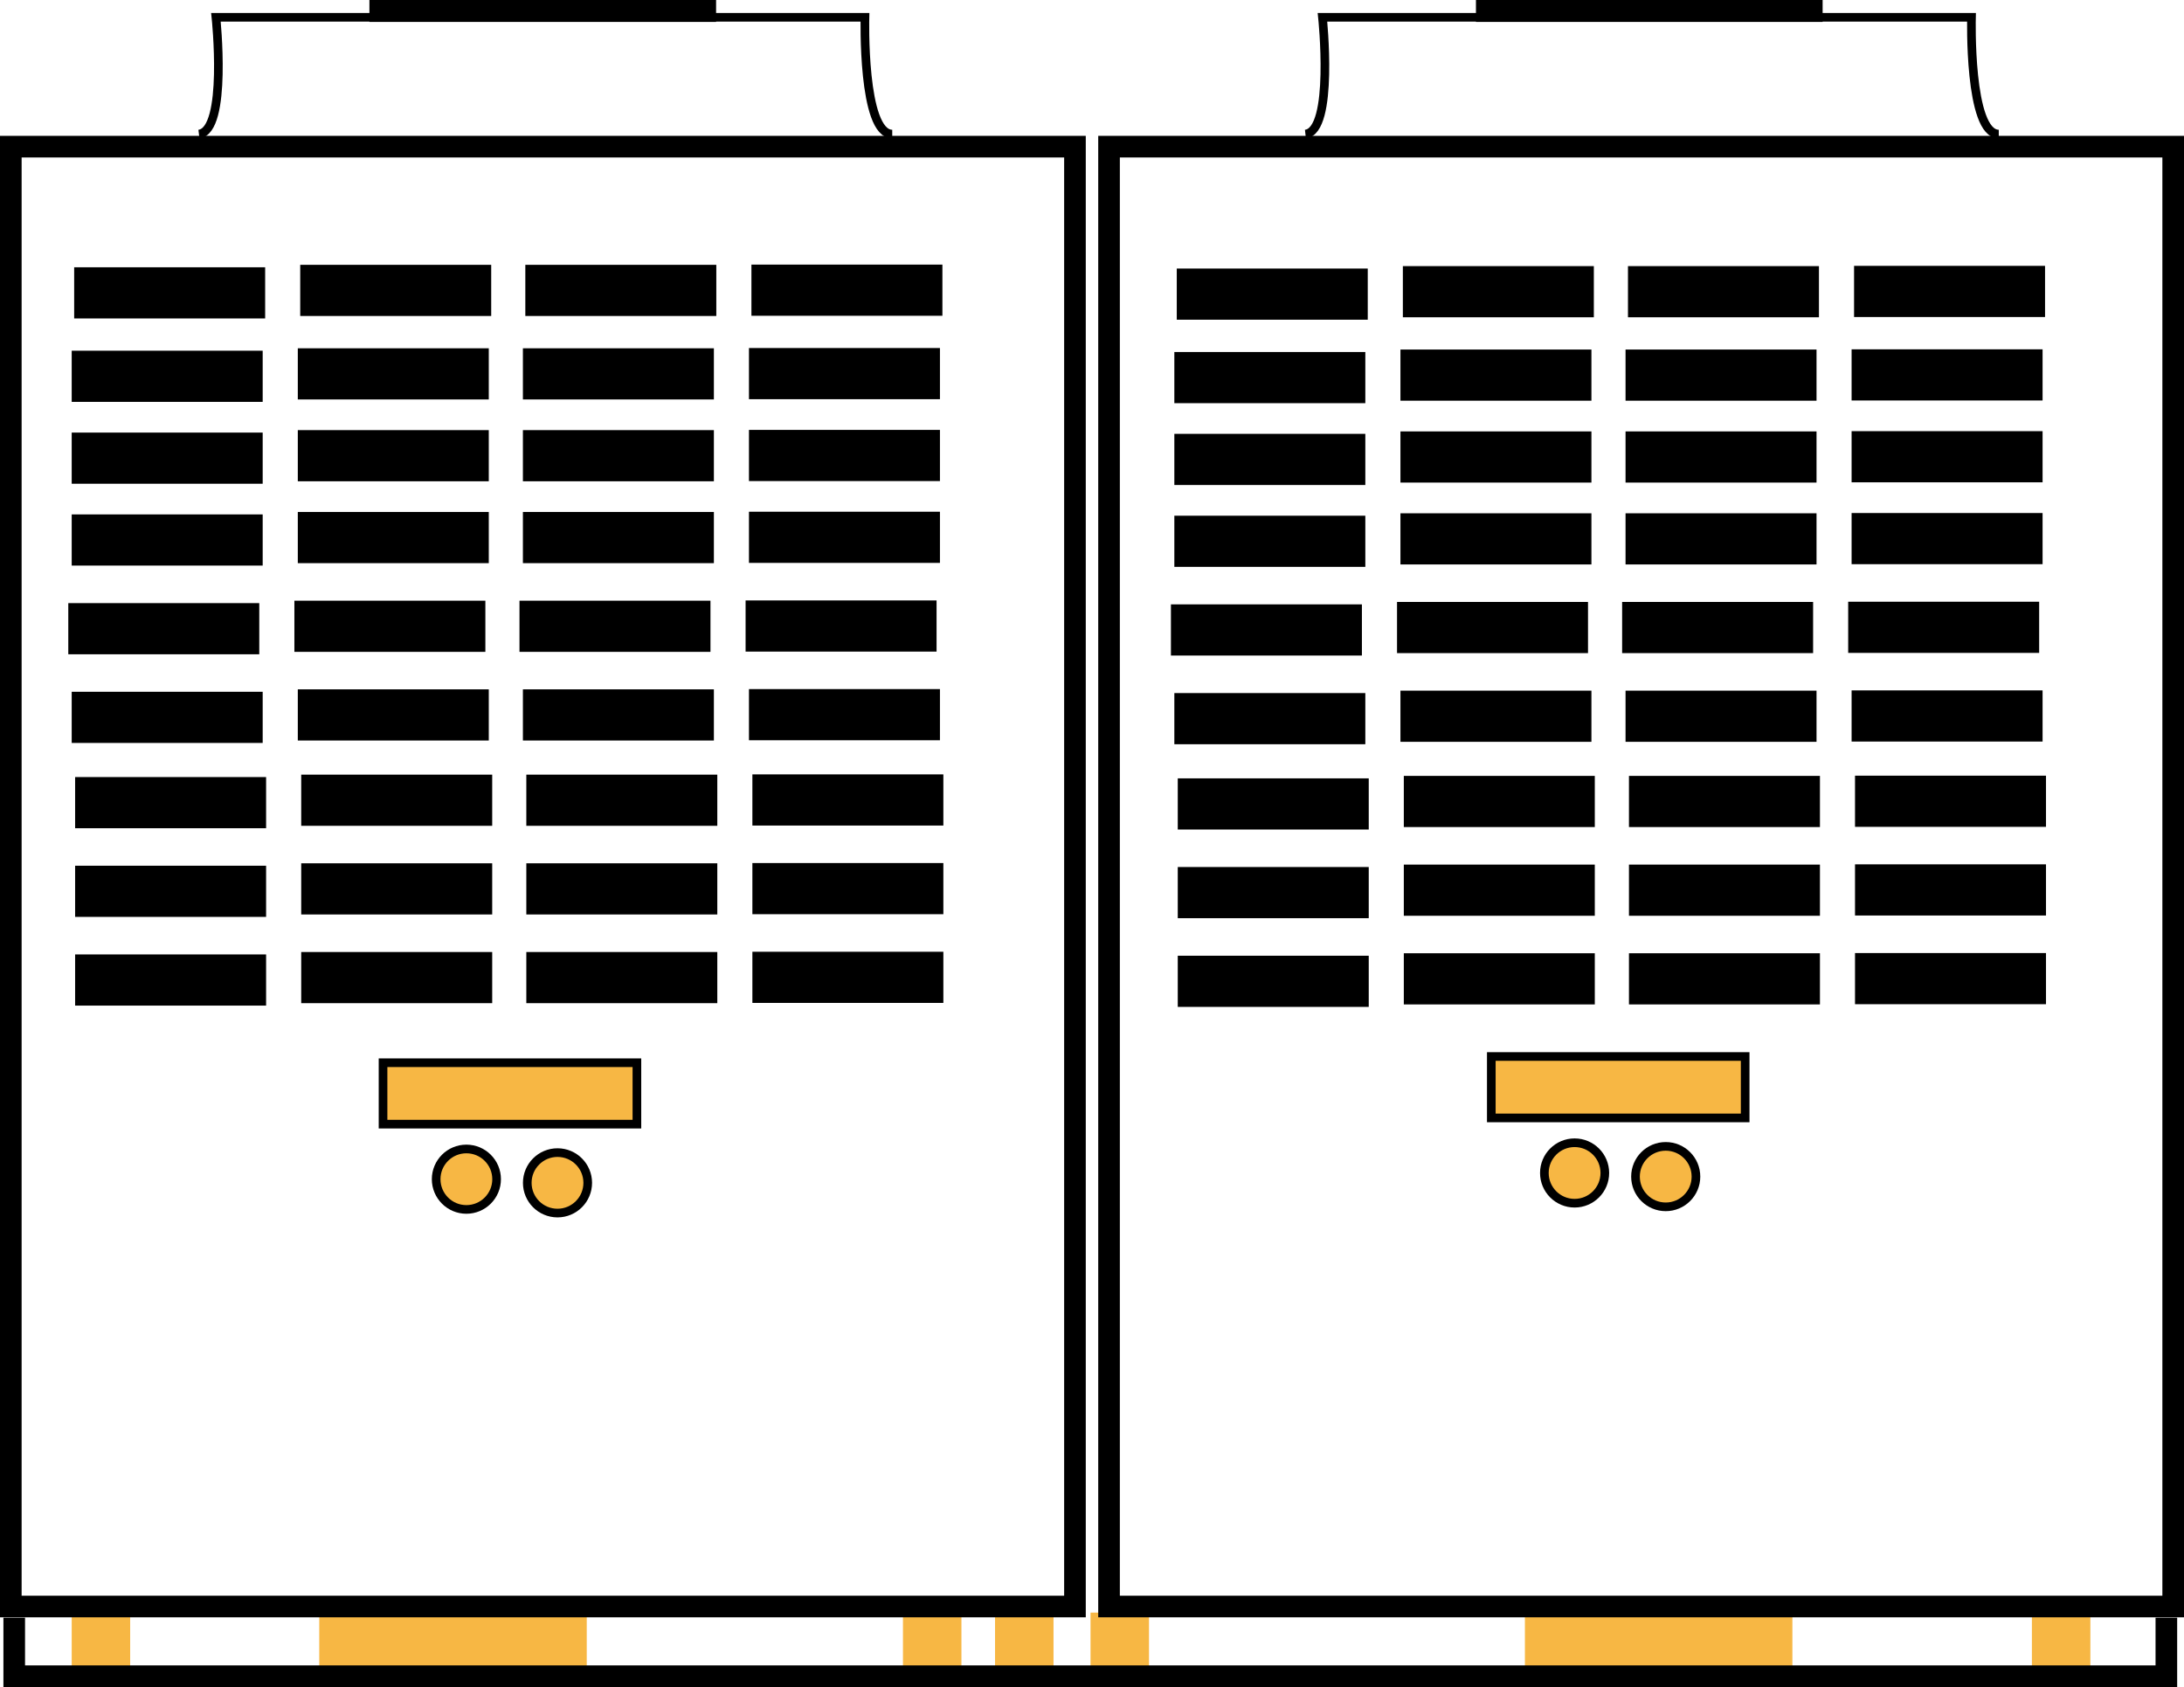
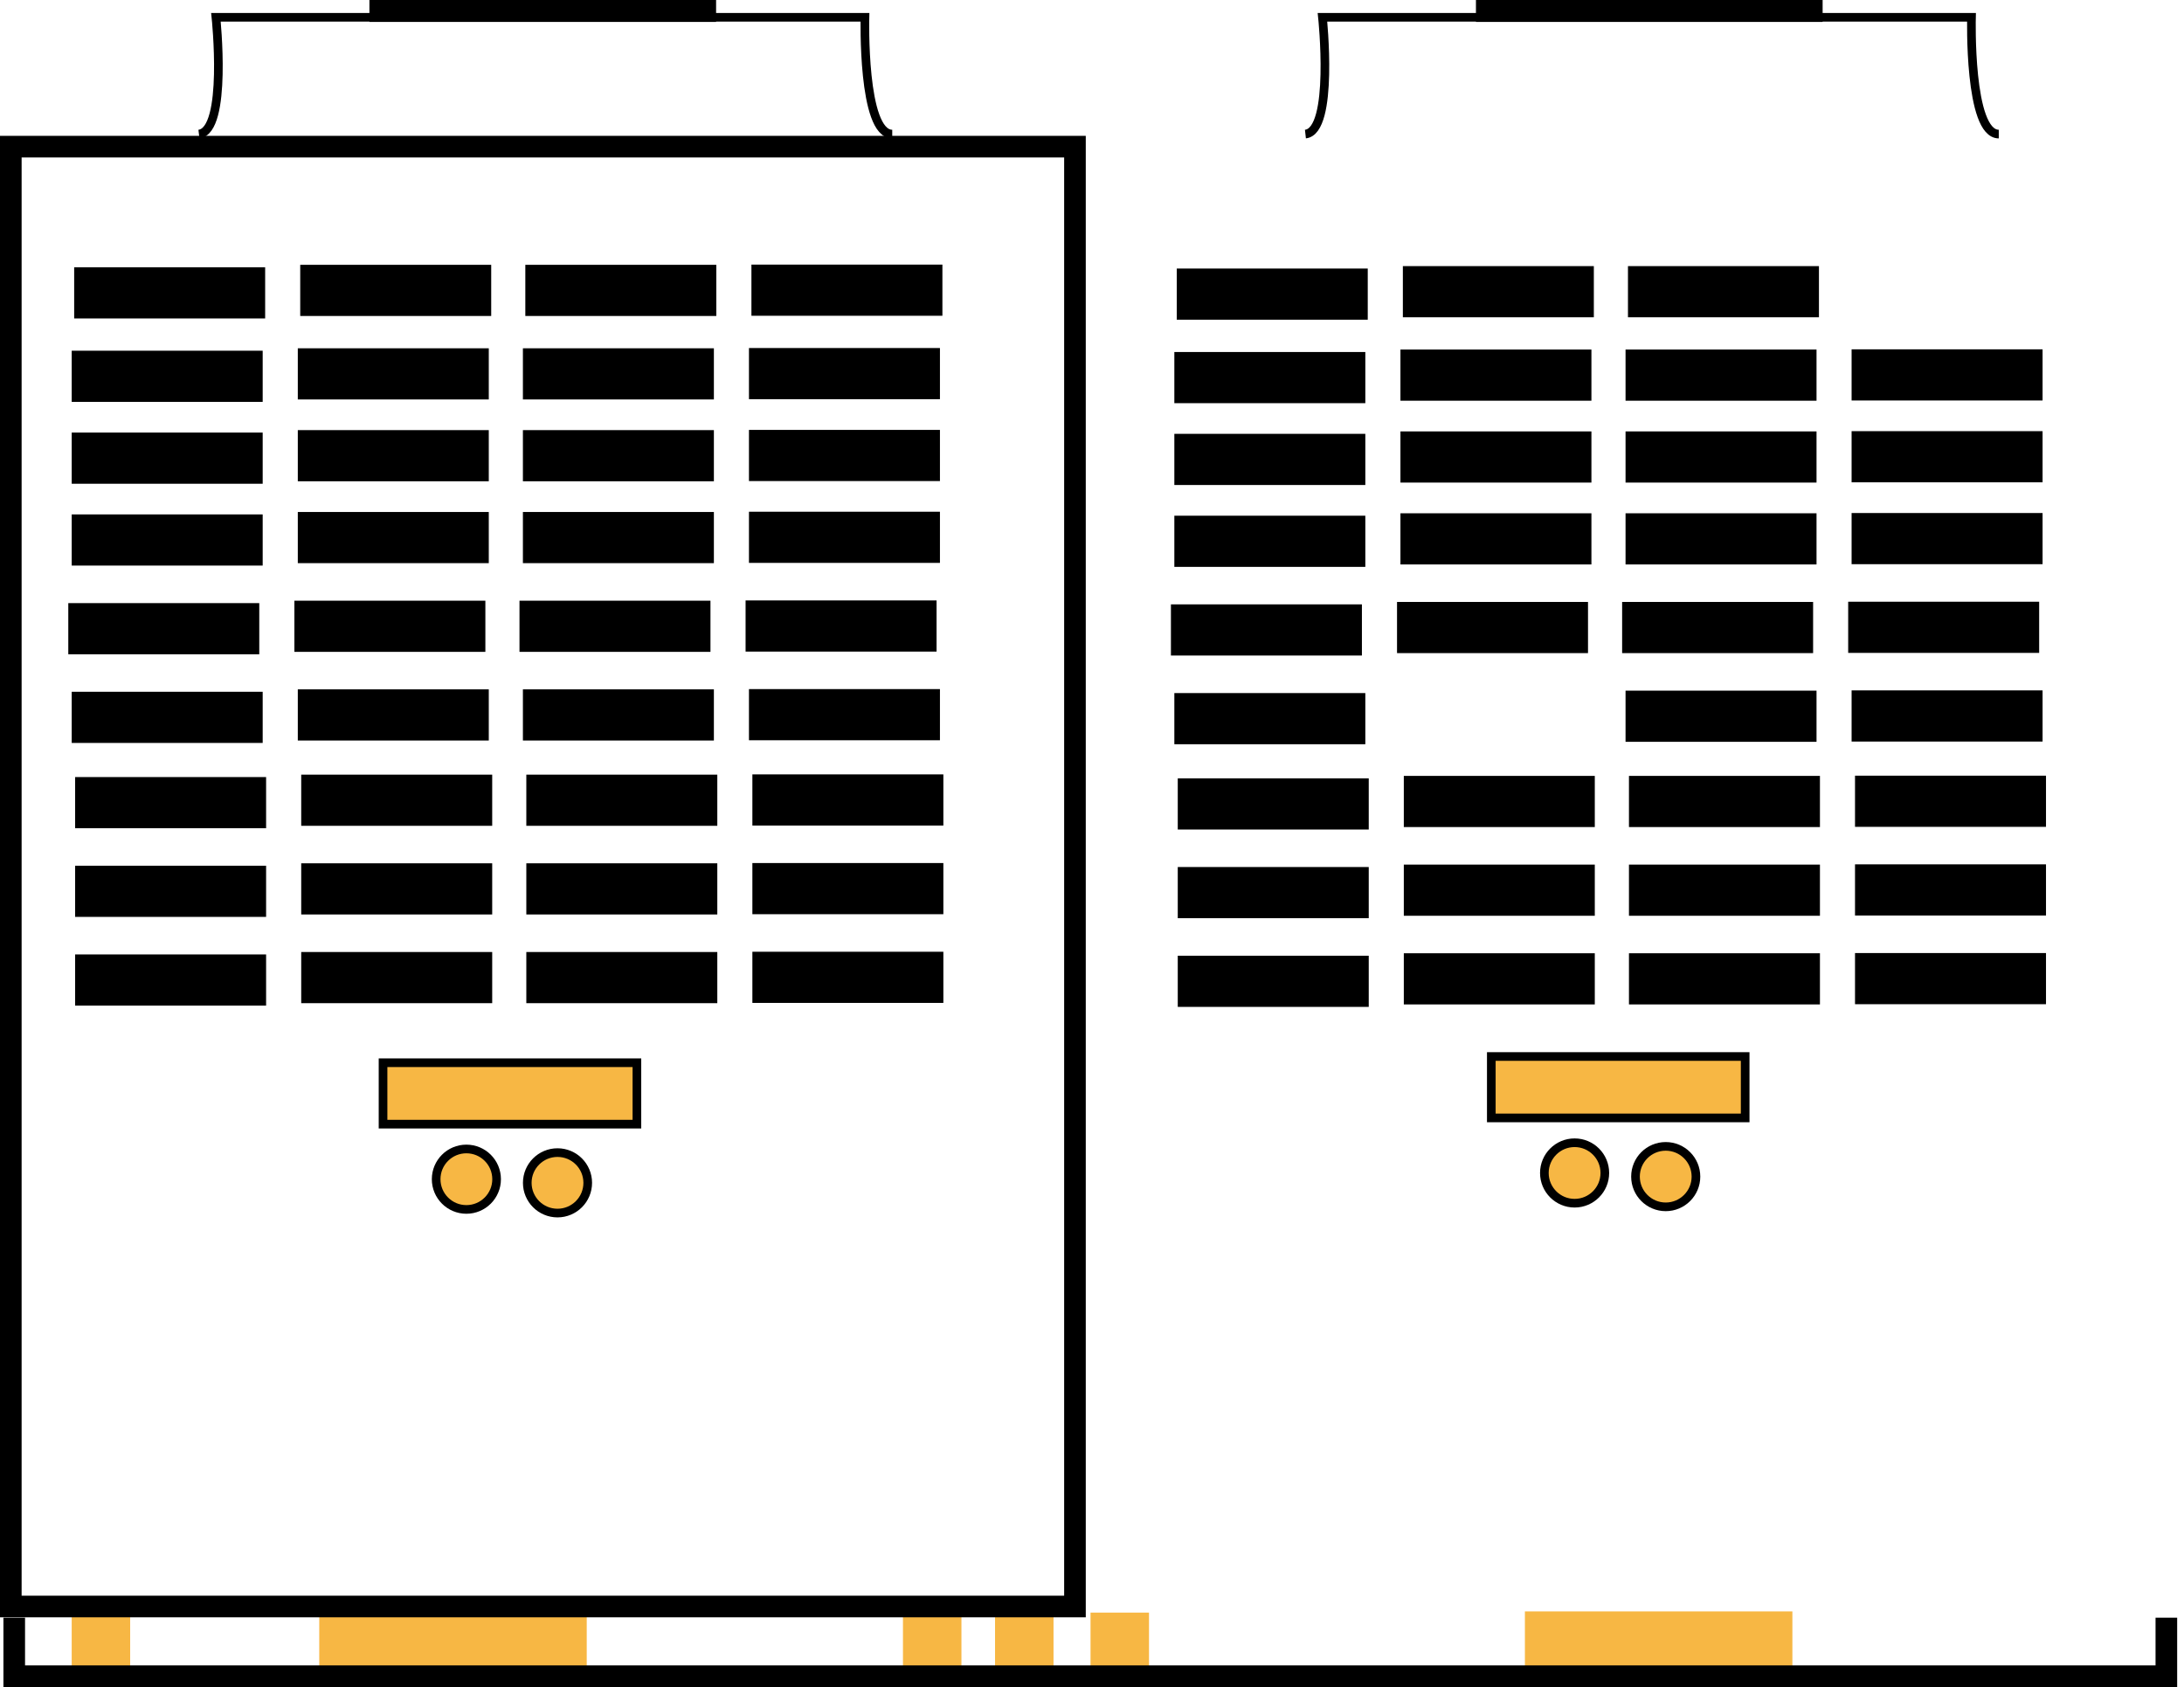
<svg xmlns="http://www.w3.org/2000/svg" viewBox="0 0 505 390.06">
  <defs>
    <style>.cls-1,.cls-4{fill:#f7b744;}.cls-2,.cls-3{fill:none;}.cls-2,.cls-3,.cls-4{stroke:#000;stroke-miterlimit:10;}.cls-2{stroke-width:5px;}.cls-3,.cls-4{stroke-width:2px;}</style>
  </defs>
  <g id="Layer_2" data-name="Layer 2">
    <g id="Layer_1-2" data-name="Layer 1">
      <rect class="cls-1" x="16.58" y="373.25" width="13.52" height="13.52" />
      <rect class="cls-1" x="73.82" y="373.25" width="61.85" height="12.73" />
      <rect class="cls-1" x="208.79" y="372.86" width="13.52" height="13.52" />
      <rect class="cls-1" x="230.08" y="372.07" width="13.52" height="13.52" />
      <rect class="cls-1" x="252.16" y="372.86" width="13.52" height="13.52" />
      <rect class="cls-1" x="352.6" y="372.58" width="61.85" height="12.73" />
-       <rect class="cls-1" x="469.83" y="372.18" width="13.52" height="13.52" />
      <polyline class="cls-2" points="3.29 374.04 3.29 387.56 500.92 387.56 500.92 374.04" />
      <rect class="cls-2" x="2.5" y="33.91" width="246.06" height="337.54" />
-       <rect class="cls-2" x="256.44" y="33.91" width="246.06" height="337.54" />
      <rect x="17.15" y="61.8" width="44.16" height="11.83" />
      <rect x="69.42" y="61.23" width="44.16" height="11.83" />
      <rect x="121.47" y="61.23" width="44.16" height="11.83" />
      <rect x="173.75" y="61.18" width="44.16" height="11.83" />
      <rect x="16.58" y="81.09" width="44.16" height="11.83" />
      <rect x="68.86" y="80.53" width="44.16" height="11.83" />
      <rect x="120.91" y="80.53" width="44.16" height="11.83" />
      <rect x="173.18" y="80.47" width="44.16" height="11.83" />
      <rect x="16.58" y="100.02" width="44.16" height="11.83" />
      <rect x="68.86" y="99.45" width="44.16" height="11.83" />
      <rect x="120.91" y="99.45" width="44.16" height="11.83" />
      <rect x="173.18" y="99.4" width="44.16" height="11.83" />
      <rect x="16.58" y="118.94" width="44.16" height="11.83" />
      <rect x="68.86" y="118.38" width="44.16" height="11.83" />
      <rect x="120.91" y="118.38" width="44.16" height="11.83" />
      <rect x="173.18" y="118.32" width="44.16" height="11.83" />
      <rect x="15.79" y="139.45" width="44.16" height="11.83" />
      <rect x="68.07" y="138.89" width="44.16" height="11.83" />
      <rect x="120.12" y="138.89" width="44.16" height="11.83" />
      <rect x="172.4" y="138.83" width="44.16" height="11.83" />
      <rect x="16.58" y="159.95" width="44.16" height="11.83" />
      <rect x="68.86" y="159.39" width="44.16" height="11.83" />
      <rect x="120.91" y="159.39" width="44.16" height="11.83" />
      <rect x="173.18" y="159.33" width="44.16" height="11.83" />
      <rect x="17.37" y="179.67" width="44.16" height="11.83" />
      <rect x="69.65" y="179.11" width="44.16" height="11.83" />
      <rect x="121.7" y="179.11" width="44.16" height="11.83" />
      <rect x="173.97" y="179.05" width="44.16" height="11.83" />
      <rect x="17.37" y="200.17" width="44.16" height="11.83" />
      <rect x="69.65" y="199.61" width="44.16" height="11.83" />
      <rect x="121.7" y="199.61" width="44.16" height="11.83" />
      <rect x="173.97" y="199.55" width="44.16" height="11.83" />
      <rect x="17.37" y="220.68" width="44.16" height="11.83" />
      <rect x="69.65" y="220.12" width="44.16" height="11.83" />
      <rect x="121.7" y="220.12" width="44.16" height="11.83" />
      <rect x="173.97" y="220.06" width="44.16" height="11.83" />
      <rect x="272.1" y="62.09" width="44.16" height="11.83" />
      <rect x="324.38" y="61.53" width="44.16" height="11.83" />
      <rect x="376.43" y="61.53" width="44.16" height="11.83" />
-       <rect x="428.71" y="61.47" width="44.16" height="11.83" />
      <rect x="271.54" y="81.39" width="44.16" height="11.83" />
      <rect x="323.82" y="80.82" width="44.16" height="11.83" />
      <rect x="375.87" y="80.82" width="44.16" height="11.83" />
      <rect x="428.14" y="80.77" width="44.16" height="11.83" />
      <rect x="271.54" y="100.31" width="44.16" height="11.83" />
      <rect x="323.82" y="99.75" width="44.16" height="11.83" />
      <rect x="375.87" y="99.75" width="44.16" height="11.83" />
      <rect x="428.14" y="99.69" width="44.16" height="11.83" />
      <rect x="271.54" y="119.24" width="44.16" height="11.83" />
      <rect x="323.82" y="118.68" width="44.16" height="11.83" />
      <rect x="375.87" y="118.68" width="44.16" height="11.83" />
      <rect x="428.14" y="118.62" width="44.16" height="11.83" />
      <rect x="270.75" y="139.74" width="44.16" height="11.83" />
      <rect x="323.03" y="139.18" width="44.16" height="11.83" />
      <rect x="375.08" y="139.18" width="44.16" height="11.83" />
      <rect x="427.35" y="139.13" width="44.16" height="11.83" />
      <rect x="271.54" y="160.25" width="44.16" height="11.83" />
-       <rect x="323.82" y="159.69" width="44.16" height="11.83" />
      <rect x="375.87" y="159.69" width="44.16" height="11.83" />
      <rect x="428.14" y="159.63" width="44.16" height="11.83" />
      <rect x="272.33" y="179.97" width="44.16" height="11.83" />
      <rect x="324.6" y="179.4" width="44.16" height="11.83" />
      <rect x="376.66" y="179.4" width="44.16" height="11.83" />
      <rect x="428.93" y="179.35" width="44.16" height="11.83" />
      <rect x="272.33" y="200.47" width="44.16" height="11.83" />
      <rect x="324.6" y="199.91" width="44.16" height="11.83" />
      <rect x="376.66" y="199.91" width="44.16" height="11.83" />
      <rect x="428.93" y="199.85" width="44.16" height="11.83" />
      <rect x="272.33" y="220.98" width="44.16" height="11.83" />
      <rect x="324.6" y="220.41" width="44.16" height="11.83" />
      <rect x="376.66" y="220.41" width="44.16" height="11.83" />
      <rect x="428.93" y="220.36" width="44.16" height="11.83" />
      <path class="cls-3" d="M206.31,31c-7,0-6.31-27-6.31-27H49.93S52.7,30.19,46,31" />
      <rect x="85.42" width="80.16" height="5.07" />
      <path class="cls-3" d="M462.17,31c-7,0-6.31-27-6.31-27H305.79s2.77,26.25-3.94,27" />
      <rect x="341.28" width="80.16" height="5.07" />
      <rect class="cls-4" x="88.57" y="245.72" width="58.7" height="14.2" />
      <circle class="cls-4" cx="107.84" cy="272.65" r="6.99" />
      <circle class="cls-4" cx="128.91" cy="273.49" r="6.99" />
      <rect class="cls-4" x="344.83" y="244.28" width="58.7" height="14.2" />
      <circle class="cls-4" cx="364.09" cy="271.21" r="6.99" />
      <circle class="cls-4" cx="385.16" cy="272.05" r="6.99" />
    </g>
  </g>
</svg>